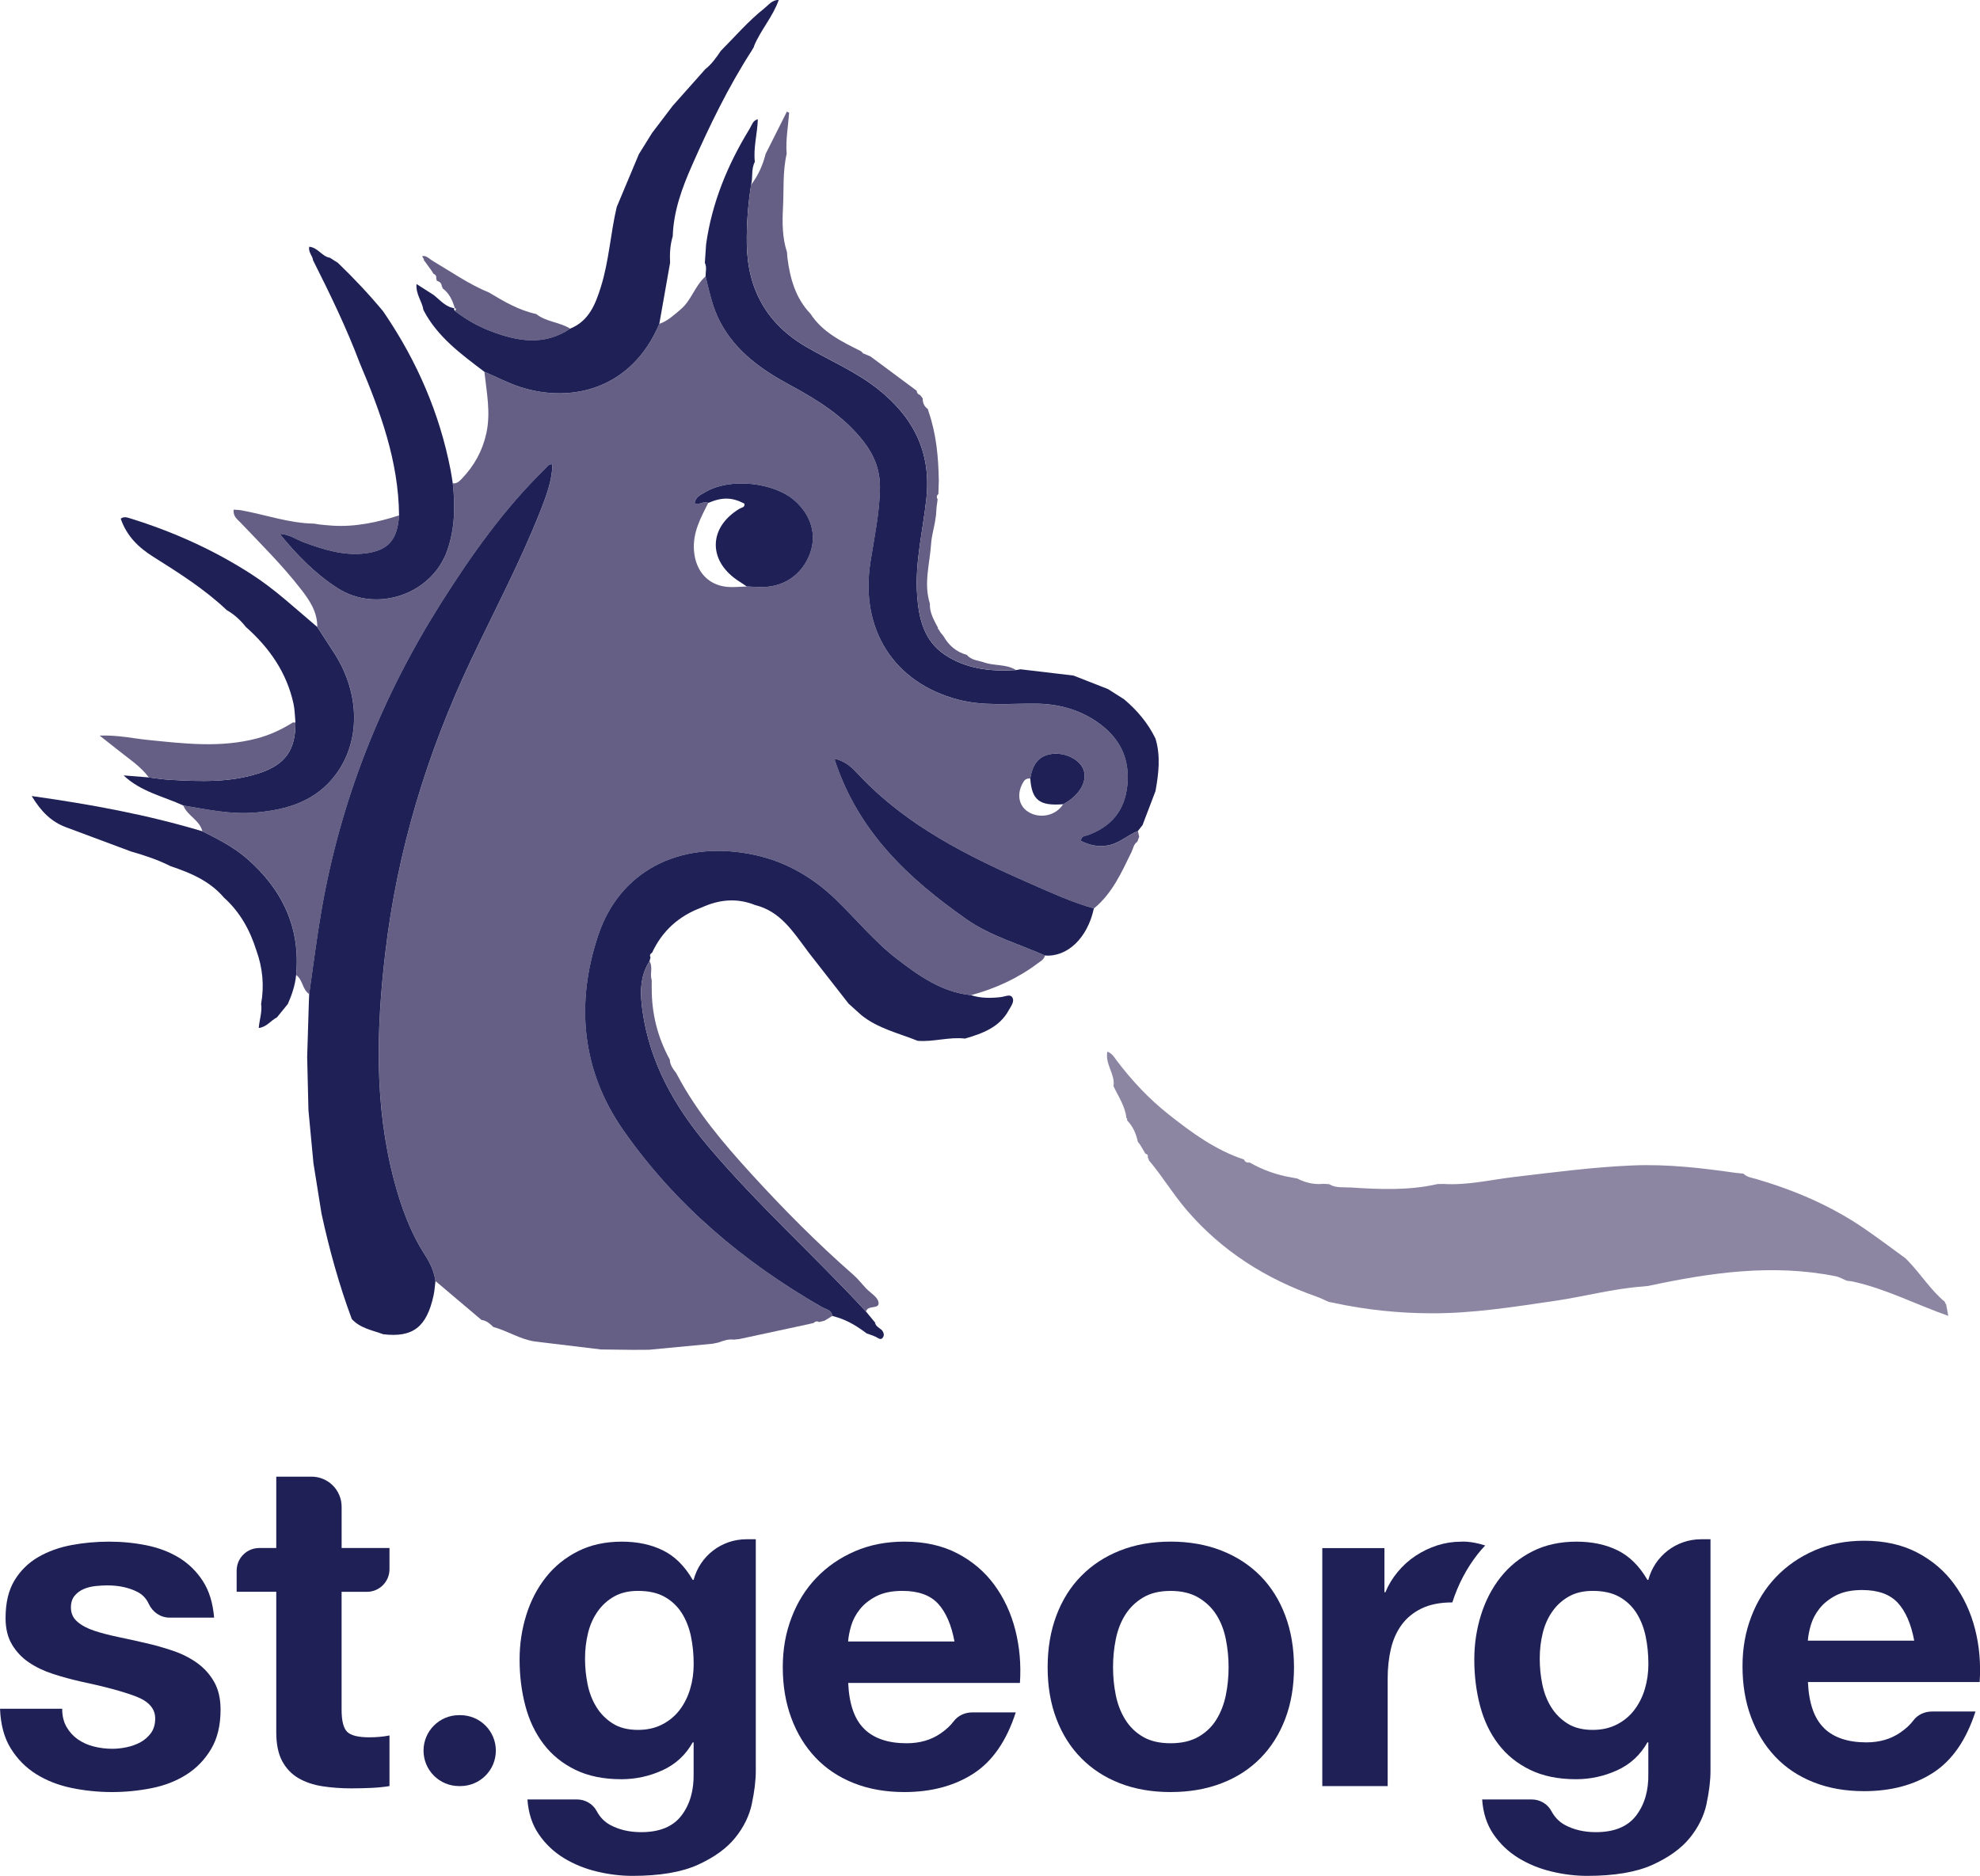
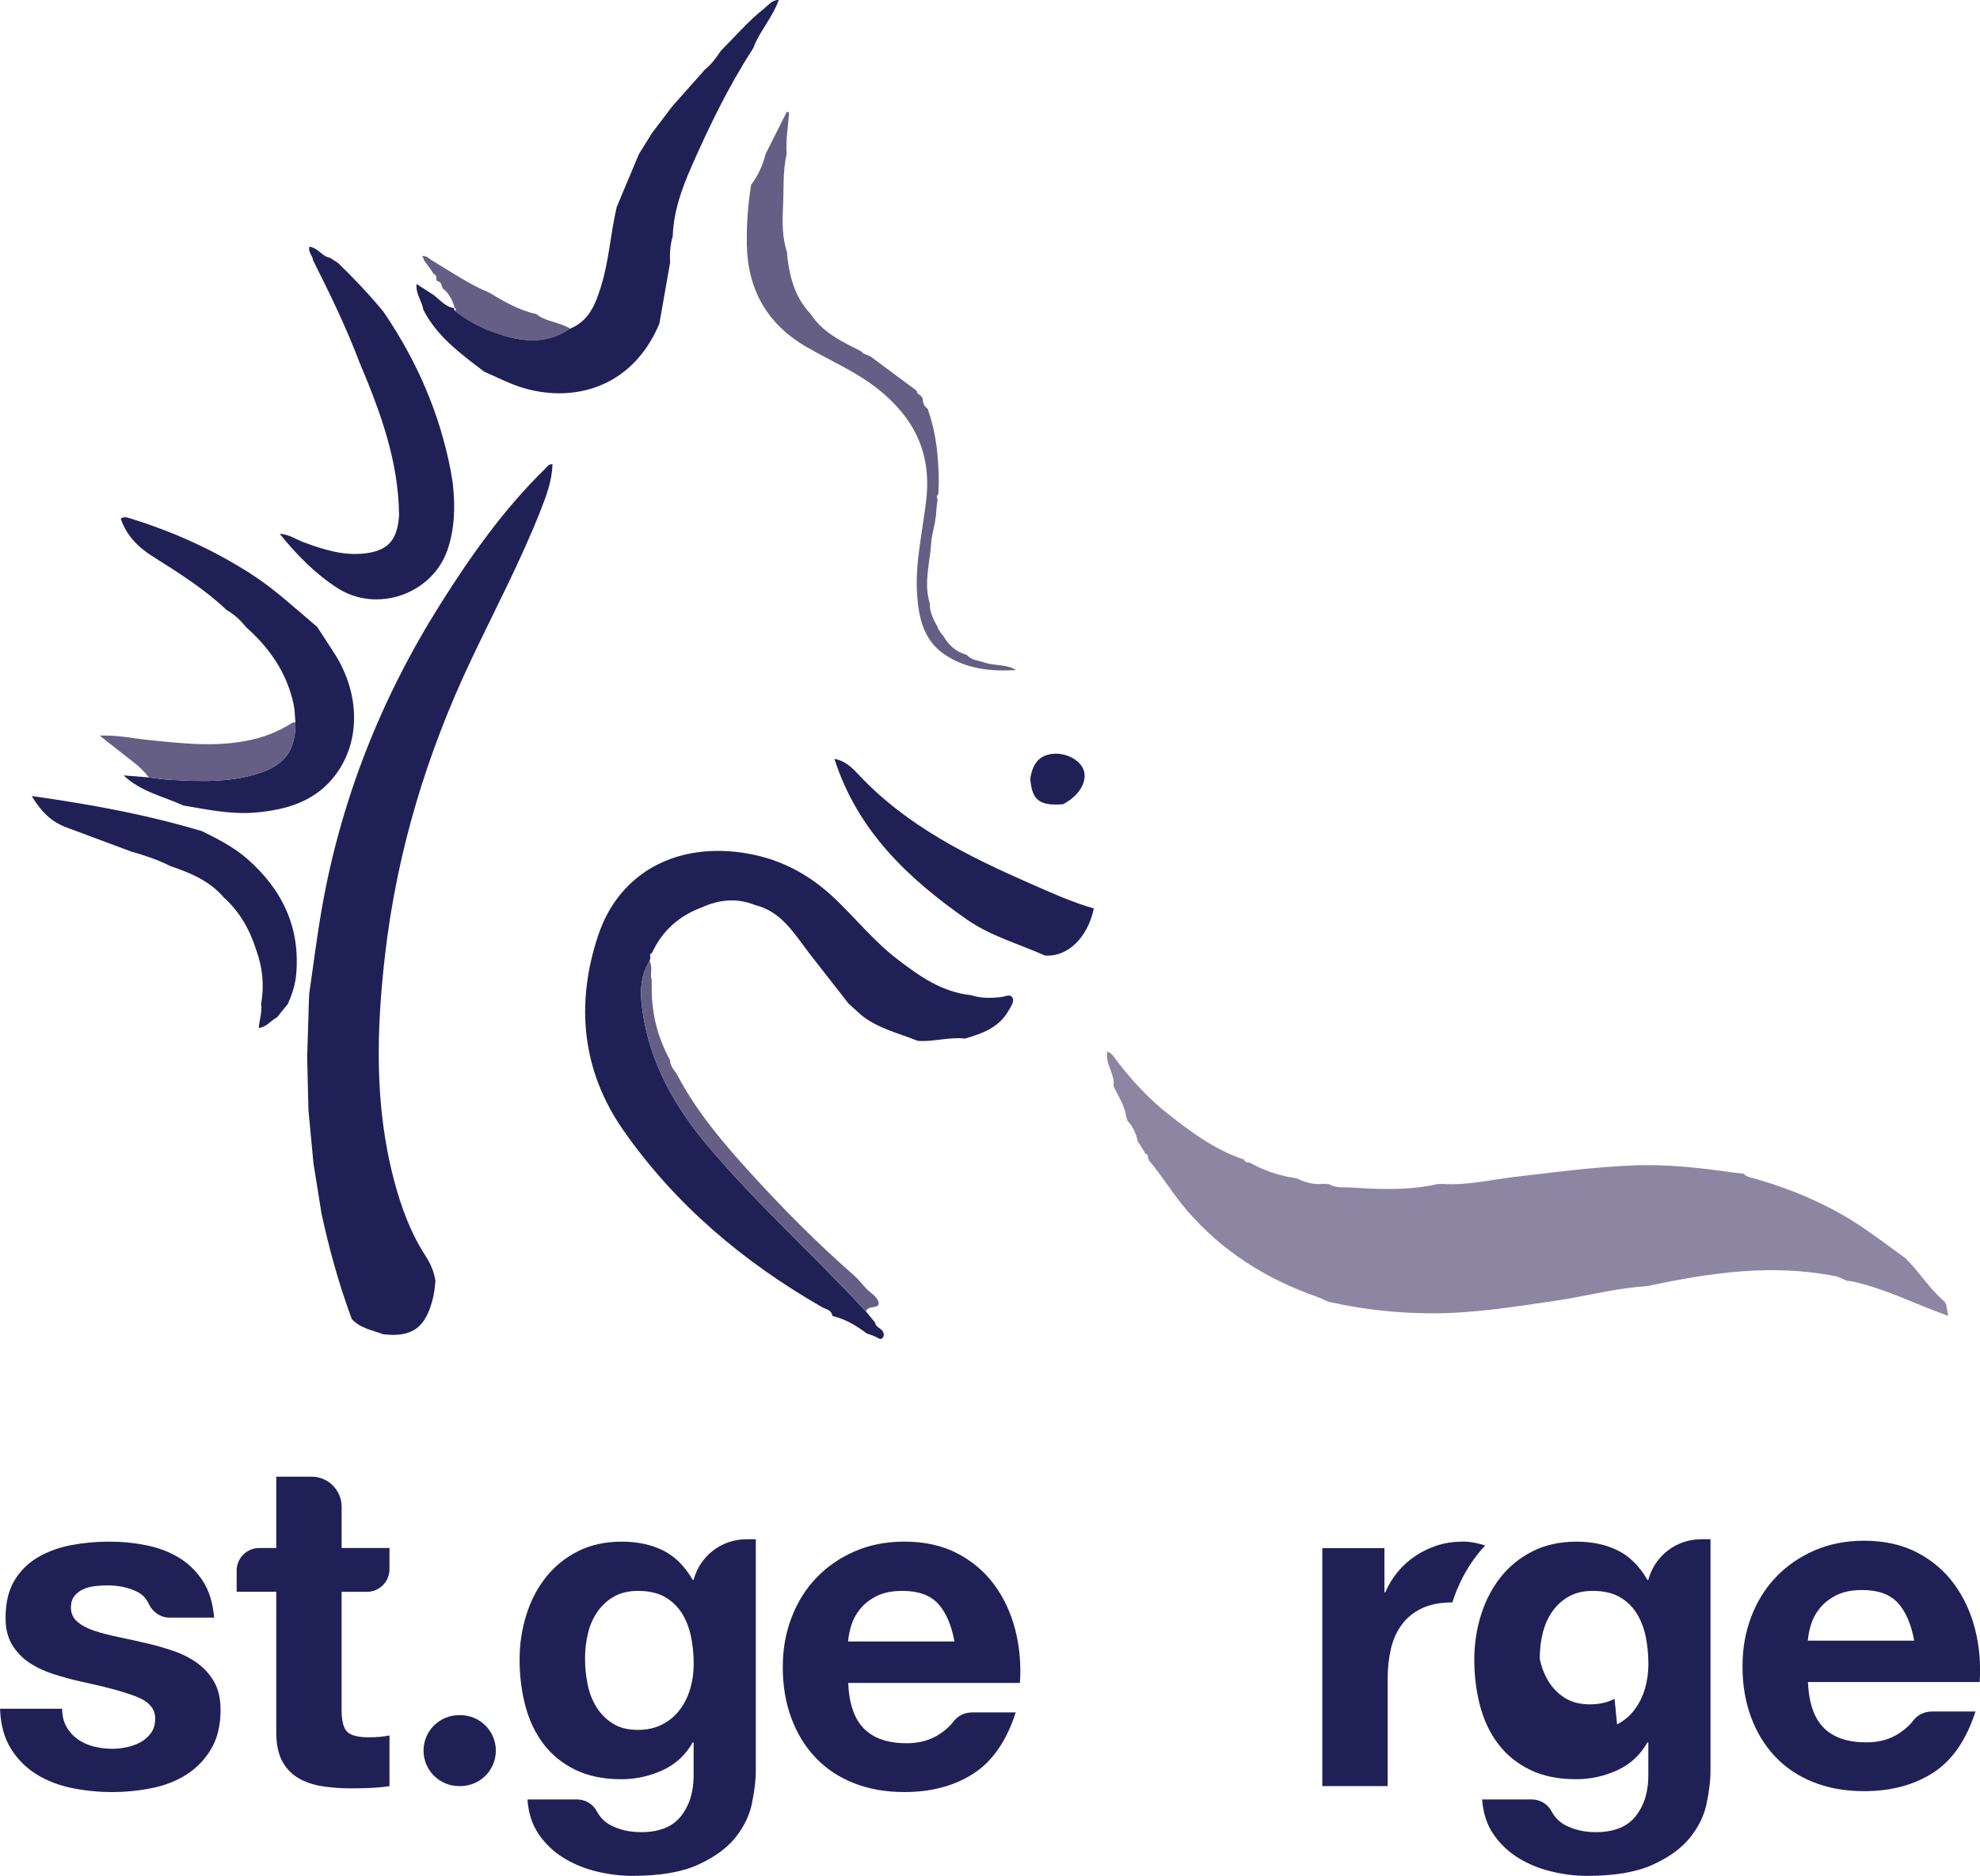
<svg xmlns="http://www.w3.org/2000/svg" id="Layer_1" viewBox="0 0 712.42 675.03">
  <defs>
    <style>
      .cls-1 {
        fill: #1f2156;
      }

      .cls-2 {
        fill: #8c86a3;
      }

      .cls-3 {
        fill: #655f85;
      }
    </style>
  </defs>
  <g>
-     <path class="cls-3" d="M174.27,133.79c4.35,1.87,8.58,4.09,13.07,5.53,18.09,5.8,39.85.91,49.89-22.78,3.04-1.04,5.29-3.2,7.69-5.22,3.91-3.3,5.12-8.56,8.96-11.86,1.4,5.67,2.54,11.38,5.36,16.63,5.69,10.59,14.96,17.06,25.16,22.57,9.84,5.31,19.23,11.18,26.28,20.18,3.88,4.96,6.02,10.33,5.95,16.69-.1,9.12-2.06,17.98-3.45,26.91-3.73,24.04,8.39,43.23,31.57,49.34,9.21,2.43,18.66,1.35,28.02,1.45,8.01.08,15.45,2.05,22.04,6.62,7.93,5.49,11.86,12.89,10.82,22.83-.95,9.15-5.84,14.79-14.22,17.89-.89.33-2.37.13-2.47,2.07,3.1,1.51,6.19,2.29,9.9,1.56,4.09-.8,6.94-3.73,10.6-5.14.15.68.29,1.35.44,2.03-.22.61-.44,1.22-.66,1.82-1.33.85-1.46,2.38-2.07,3.64-3.61,7.39-6.95,14.97-13.55,20.37-7.82-2.21-15.2-5.59-22.6-8.83-22.65-9.93-44.72-20.84-62.03-39.3-2.2-2.35-4.65-4.92-8.73-5.73,8.36,26.07,26.64,43.14,47.68,57.85,8.54,5.97,18.64,8.74,28.04,12.94-.27,1.4-1.44,1.97-2.44,2.72-7.27,5.47-15.38,9.18-24.13,11.55-10.46-1.08-18.66-6.9-26.61-13.02-8.23-6.33-14.78-14.46-22.25-21.61-8.85-8.47-19.08-14.11-31.25-16.29-24.93-4.48-46.26,6.21-54.01,29.32-8.19,24.45-6.03,48.65,9.04,70.24,18.7,26.78,43.2,47.37,71.44,63.61,1.4.81,3.49.94,3.74,3.16-.95.58-1.89,1.16-2.84,1.74-.65.16-1.31.31-1.96.47-.73-.4-1.37-.26-1.93.33-.62.15-1.25.29-1.87.44-8.28,1.78-16.57,3.57-24.85,5.35-.65.07-1.31.14-1.96.21-1.99-.27-3.8.39-5.62,1.05l-2.03.42c-7.66.73-15.32,1.45-22.98,2.18-1.28,0-2.56.02-3.84.02-.61,0-1.22,0-1.84.01-3.85-.05-7.7-.09-11.55-.14-7.94-.96-15.89-1.92-23.83-2.88-5.3-.8-9.82-3.83-14.91-5.22-1.2-1.18-2.43-2.31-4.22-2.51-5.52-4.67-11.04-9.33-16.56-14-.48-3.35-1.78-6.31-3.63-9.17-5.42-8.37-8.78-17.65-11.3-27.22-7.08-26.91-6.34-54.09-3.15-81.46,4.31-37.04,15.02-72.1,30.93-105.73,8.43-17.82,17.69-35.27,24.94-53.64,2.12-5.38,4.17-10.8,4.31-16.74-1.48-.08-1.91.93-2.56,1.57-14.8,14.43-26.65,31.17-37.62,48.54-21.48,34.01-36.05,70.78-42.93,110.48-1.73,9.99-2.97,20.07-4.43,30.11-2.49-1.66-2.28-5.15-4.68-6.87,1.6-17.13-5-30.81-17.69-41.9-4.8-4.19-10.44-7.02-16.08-9.85-1-4.05-5.42-5.57-6.87-9.28,8.58,1.45,17.12,3.3,25.92,2.55,11.45-.97,21.89-4.08,29.09-13.85,8.78-11.92,8.59-28.78-.36-43.03-2.1-3.34-4.29-6.62-6.44-9.92.08-5.32-2.7-9.47-5.75-13.41-6.62-8.58-14.32-16.19-21.77-24.03-1.24-1.31-2.88-2.37-2.53-4.76,1.03.09,1.97.1,2.89.27,8.68,1.6,17.09,4.63,26.04,4.77.64.1,1.27.2,1.91.31,1.56.14,3.12.33,4.68.42,8.26.52,16.18-1.2,23.97-3.69-.56,8.7-3.78,12.65-12.16,13.68-7.63.94-14.87-1.31-21.98-3.93-2.94-1.08-5.58-3.04-8.87-3.09,0,0-.18-.32-.18-.32l.23.28c6.01,7.44,12.66,14.27,20.72,19.49,14.22,9.21,34.19,2.27,39.66-13.68,2.68-7.82,2.83-15.86,1.91-23.98,1.44.18,2.32-.7,3.22-1.63,4.48-4.65,7.48-10.07,8.86-16.41,1.62-7.44.09-14.74-.71-22.08ZM370.7,280.14c-.99-.05-1.77.15-2.38,1.11-2.59,4.05-1.96,8.61,1.6,10.87,4.21,2.68,10.03,1.42,12.61-2.73,5.71-3,8.8-8.08,7.41-12.22-1.26-3.76-6.55-6.49-11.46-5.87-5.17.66-7.03,4.26-7.77,8.83ZM268.69,211.04c1.89.08,3.79.23,5.68.21,7.93-.08,14.36-4.66,17.07-12.1,2.43-6.68.46-13.64-5.35-18.86-7.57-6.81-23.5-8.45-32.27-3.23-1.58.94-3.64,1.7-3.9,4.02,1.89.85,3.32-1.04,4.9-.1-2.69,5.37-5.57,10.57-5.13,17.02.55,7.86,5.51,13.16,13.28,13.26,1.9.02,3.8-.14,5.7-.21Z" />
    <path class="cls-3" d="M192.94,113c3.6,2.87,8.42,2.88,12.23,5.26-9.44,6.4-19.22,4.53-28.86.82-4.52-1.74-8.79-4.2-12.67-7.21.33-.37.82-.75-.07-1.04,0,0,.09.12.09.12-.82-2.82-2-5.43-4.46-7.24.08-.25,0-.44-.23-.56-.03-1.22-.76-1.83-1.85-2.13.04-.26-.01-.49-.17-.71.16-.86-.15-1.46-.97-1.79,0,0-.05-.08-.05-.08-.25-.39-.5-.79-.75-1.18-.91-1.25-1.81-2.49-2.72-3.74.4-.49-1.38-1.46.07-1.4,1.11.05,2.17,1.19,3.26,1.83,6.66,3.93,13.02,8.4,20.23,11.35,5.34,3.23,10.72,6.37,16.93,7.7Z" />
    <g>
      <path class="cls-1" d="M280.19,0c-2.1,6.02-6.51,10.8-8.92,16.65,0,0,.07.08.07.08-.29.5-.59,1.01-.88,1.51-8.43,13.09-15.19,27.05-21.46,41.25-3.58,8.11-6.66,16.47-6.94,25.53-.95,3.12-1.12,6.32-.96,9.56-1.29,7.32-2.58,14.64-3.87,21.95-10.04,23.69-31.8,28.58-49.89,22.78-4.49-1.44-8.72-3.67-13.07-5.53-8.37-6.36-16.92-12.55-21.92-22.24-.43-3.07-2.82-5.65-2.48-9.33,2.28,1.46,4.21,2.69,6.14,3.92,2.38,1.88,4.35,4.41,7.65,4.81,0,0-.09-.12-.09-.12-.08.12-.25.26-.23.36.05.24.2.45.3.68,3.88,3.01,8.14,5.47,12.67,7.21,9.65,3.71,19.42,5.58,28.86-.82,6.77-2.74,9.11-8.86,11.04-15.04,2.93-9.34,3.45-19.21,5.69-28.71,2.66-6.34,5.32-12.69,7.98-19.03,1.58-2.54,3.16-5.07,4.73-7.61,2.47-3.25,4.94-6.5,7.4-9.74,3.91-4.4,7.82-8.8,11.73-13.2,2.32-1.82,3.98-4.2,5.61-6.61,5.14-5.17,9.89-10.73,15.63-15.27,1.56-1.24,2.83-3.11,5.19-3.05Z" />
-       <path class="cls-1" d="M253.61,94.6c.15-2.23.3-4.46.45-6.69,2.11-15.02,7.77-28.71,15.65-41.55.79-1.29,1.14-3.02,2.96-3.46-.13,5.13-1.66,10.17-1.07,15.35-1.39,2.59-.64,5.54-1.34,8.25-1.12,7.07-1.66,14.18-1.55,21.35.27,16.48,7.34,28.91,21.73,37.17,8.53,4.89,17.64,8.8,25.43,14.97,12.75,10.09,19.25,22.72,17.45,39.41-1.24,11.51-4.14,22.88-3.34,34.59.58,8.51,2.42,16.6,10.03,21.65,7.69,5.11,16.51,6.08,25.55,5.49.55-.09,1.11-.19,1.66-.28,6.34.75,12.69,1.5,19.03,2.25,4.14,1.62,8.28,3.25,12.43,4.87,1.92,1.22,3.84,2.44,5.76,3.66,4.71,3.97,8.62,8.58,11.32,14.16,1.9,6.29,1.13,12.59,0,18.88-1.55,4.08-3.1,8.15-4.66,12.23-.56.71-1.12,1.43-1.67,2.14-3.66,1.41-6.51,4.34-10.6,5.14-3.72.73-6.8-.05-9.9-1.56.1-1.94,1.58-1.74,2.47-2.07,8.38-3.09,13.27-8.74,14.22-17.89,1.03-9.94-2.9-17.34-10.82-22.83-6.59-4.56-14.03-6.53-22.04-6.62-9.36-.1-18.8.98-28.02-1.45-23.17-6.11-35.29-25.3-31.57-49.34,1.38-8.93,3.34-17.8,3.45-26.91.07-6.36-2.07-11.73-5.95-16.69-7.04-9.01-16.44-14.87-26.28-20.18-10.2-5.51-19.47-11.98-25.16-22.57-2.82-5.25-3.96-10.96-5.36-16.63-.01-1.62.53-3.28-.26-4.86Z" />
      <path class="cls-1" d="M111.24,357.74c1.46-10.04,2.7-20.12,4.43-30.11,6.88-39.7,21.45-76.46,42.93-110.48,10.97-17.37,22.82-34.12,37.62-48.54.65-.63,1.07-1.64,2.56-1.57-.14,5.94-2.19,11.36-4.31,16.74-7.25,18.37-16.5,35.82-24.94,53.64-15.91,33.63-26.61,68.69-30.93,105.73-3.19,27.37-3.93,54.55,3.15,81.46,2.52,9.57,5.88,18.85,11.3,27.22,1.85,2.86,3.15,5.82,3.63,9.17-.22,1.73-.31,3.49-.68,5.18-2.51,11.43-7.44,15.2-18.1,13.96-3.95-1.46-8.27-2.14-11.32-5.47-4.6-12.35-8.08-25.02-10.89-37.89-.97-6.06-1.94-12.13-2.91-18.19-.6-6.36-1.2-12.73-1.8-19.09-.15-6.38-.31-12.76-.46-19.15.2-6.37.39-12.73.59-19.1.04-1.17.08-2.35.13-3.52Z" />
      <path class="cls-1" d="M299.48,473.53c-.25-2.22-2.33-2.36-3.74-3.16-28.25-16.23-52.74-36.83-71.44-63.61-15.08-21.58-17.24-45.79-9.04-70.24,7.74-23.11,29.07-33.8,54.01-29.32,12.17,2.18,22.4,7.82,31.25,16.29,7.47,7.15,14.02,15.28,22.25,21.61,7.95,6.12,16.15,11.94,26.61,13.02,3.53,1.15,7.12,1.1,10.75.69,1.37-.15,3.26-1.14,4.03-.01,1.05,1.53-.4,3.27-1.19,4.73-3.4,6.21-9.48,8.38-15.76,10.21-5.72-.67-11.31,1.26-17.01.81-6.9-2.78-14.31-4.43-20.28-9.25-1.52-1.37-3.05-2.74-4.57-4.11-4.8-6.14-9.59-12.28-14.39-18.42-.2-.27-.4-.55-.6-.82-5.05-6.72-9.6-14.01-18.59-16.23-6.57-2.67-12.99-2.05-19.32.85-8.14,3.01-14.14,8.36-17.82,16.26-.63.4-.99.9-.57,1.67-.12.46-.23.93-.35,1.39-3.58,5.56-3.4,11.77-2.54,17.85,2.64,18.68,11.5,34.4,23.52,48.65,17.76,21.04,38.29,39.41,56.92,59.6,1.08,1.31,2.16,2.62,3.24,3.93.17,1.24,1.23,1.73,2.05,2.41l.33.25c.78.89,1.08,1.99.33,2.88-.76.89-1.59.02-2.39-.36-1.07-.51-2.23-.85-3.35-1.27-3.22-2.43-6.61-4.55-10.5-5.75-.61-.18-1.23-.36-1.84-.54Z" />
      <path class="cls-1" d="M65.91,289.84c-7.21-3.3-15.23-4.91-21.44-10.81,3.03.24,6.06.49,9.09.73,2.51.29,5.02.71,7.54.85,10.93.62,21.87,1.07,32.48-2.49,9.14-3.07,12.84-8.43,12.72-18.19-.22-2.21-.22-4.46-.68-6.61-2.43-11.26-8.67-20.2-17.17-27.72-1.92-2.44-4.16-4.5-6.87-6.05-7.97-7.54-17.2-13.39-26.42-19.18-5.47-3.43-9.62-7.6-11.72-13.72,1.2-.93,2.42-.41,3.62-.04,15.38,4.76,29.91,11.32,43.48,20.07,8.54,5.5,15.87,12.43,23.59,18.92,2.15,3.31,4.34,6.59,6.44,9.92,8.95,14.25,9.14,31.11.36,43.03-7.2,9.77-17.64,12.88-29.09,13.85-8.81.75-17.34-1.11-25.92-2.55Z" />
      <path class="cls-1" d="M118.72,92.76c.96.61,1.91,1.23,2.87,1.84,5.71,5.5,11.14,11.26,16.21,17.36.22.32.44.64.66.96,11.63,17.19,19.73,35.87,23.68,56.29.3,1.56.51,3.13.77,4.7.92,8.12.77,16.16-1.91,23.98-5.47,15.95-25.45,22.89-39.66,13.68-8.06-5.22-14.7-12.05-20.72-19.49l-.05.04c3.3.05,5.94,2.01,8.87,3.09,7.1,2.61,14.35,4.87,21.98,3.93,8.38-1.03,11.6-4.98,12.16-13.68-.16-19.45-6.7-37.25-14.14-54.82-4.79-12.69-10.71-24.88-16.8-36.98-.16-1.62-1.76-2.83-1.39-4.87,3.15.26,4.6,3.55,7.48,3.97Z" />
      <path class="cls-1" d="M375.94,343.84c-9.4-4.21-19.5-6.97-28.04-12.94-21.05-14.71-39.32-31.78-47.68-57.85,4.08.81,6.53,3.38,8.73,5.73,17.31,18.46,39.37,29.37,62.03,39.3,7.4,3.24,14.78,6.62,22.6,8.83-2.26,10.61-9.53,17.59-17.63,16.93Z" />
      <path class="cls-1" d="M47,306.36c-7.73-2.89-15.46-5.78-23.19-8.65-5.27-1.96-8.99-5.57-12.4-11.25,21.4,3,41.61,6.74,61.37,12.67,5.64,2.83,11.28,5.66,16.08,9.85,12.69,11.09,19.29,24.77,17.69,41.9-.36,3.65-1.51,7.07-2.98,10.4-1.31,1.61-2.61,3.22-3.92,4.83-2.19,1.09-3.68,3.48-6.56,3.82.27-3.12,1.3-5.82.86-8.65,1.17-6.57.56-12.97-1.7-19.24-2.3-7.33-5.91-13.87-11.7-19.06l.02.02c-5.09-5.98-11.99-8.89-19.19-11.3-4.59-2.32-9.45-3.94-14.39-5.33Z" />
-       <path class="cls-1" d="M254.83,180.98c-1.58-.94-3.01.95-4.9.1.26-2.32,2.32-3.07,3.9-4.02,8.76-5.22,24.7-3.58,32.27,3.23,5.81,5.22,7.78,12.18,5.35,18.86-2.71,7.43-9.14,12.02-17.07,12.1-1.89.02-3.79-.14-5.68-.21-1.18-.78-2.37-1.54-3.53-2.34-10.54-7.28-10.09-19.07.95-25.66.71-.42,1.99-.42,1.73-1.81-4.52-2.33-7.93-2.39-13.01-.26Z" />
      <path class="cls-1" d="M370.7,280.14c.75-4.57,2.61-8.17,7.77-8.83,4.92-.63,10.21,2.1,11.46,5.87,1.38,4.14-1.7,9.22-7.41,12.22-8.49.7-11.29-1.49-11.82-9.25Z" />
    </g>
    <path class="cls-3" d="M283.94,40.5c-.35,4.96-1.3,9.89-.89,14.89-1.48,6.38-.98,12.92-1.32,19.38-.28,5.31-.27,10.77,1.44,15.99.05.65.09,1.3.14,1.94.95,7.48,2.9,14.55,8.3,20.2,4.38,6.76,11.34,10.05,18.19,13.49l.75.73-.02.24.16-.16c.84.36,1.69.72,2.54,1.08,5.54,4.11,11.08,8.23,16.62,12.34l-.03-.05c.07.77.41,1.34,1.21,1.54.32.41.63.82.95,1.23.03,1.55.46,2.9,1.84,3.8.09.32.19.64.28.95,2.8,8.06,3.55,16.43,3.69,24.88-.05,1.59-.1,3.18-.15,4.77-.64.58-.75,1.22-.27,1.95-.13.96-.26,1.92-.39,2.89-.06.92-.13,1.85-.19,2.77-.14.94-.29,1.88-.43,2.82-.46,2.47-1.17,4.93-1.33,7.42-.47,7.2-2.76,14.37-.45,21.63-.12,2.7,1,5.04,2.19,7.35.24.44.48.87.72,1.31-.08.25-.01.46.21.6.26.41.52.82.78,1.22.31.37.61.74.92,1.11,1.93,3.39,4.63,5.82,8.47,6.84,1.65,2.01,4.19,2.01,6.37,2.77,3.68,1.27,7.85.5,11.32,2.69-9.04.59-17.85-.38-25.55-5.49-7.61-5.05-9.45-13.14-10.03-21.65-.79-11.71,2.1-23.08,3.34-34.59,1.8-16.69-4.69-29.31-17.45-39.41-7.8-6.17-16.9-10.08-25.43-14.97-14.39-8.25-21.45-20.69-21.73-37.17-.12-7.17.43-14.28,1.55-21.35,2.55-3.32,4.2-7.06,5.22-11.09,2.56-5.09,5.12-10.17,7.67-15.26.22.22.48.34.79.35Z" />
    <path class="cls-3" d="M241.01,381.35c.06,1.93,1.19,3.36,2.28,4.8.2.36.4.72.6,1.08,6.9,12.97,16.32,24.08,26.12,34.85,11.72,12.87,23.97,25.24,37.09,36.72,1.66,1.45,3.02,3.25,4.55,4.86,1.52,1.6,3.99,2.96,4.42,4.81.69,2.92-3.94.97-4.46,3.51-18.64-20.19-39.16-38.56-56.92-59.6-12.03-14.24-20.89-29.96-23.52-48.65-.86-6.08-1.04-12.3,2.54-17.85,1.3,2.14.03,4.57.78,6.78,0,.96,0,1.91.01,2.87-.05,9.17,2.1,17.78,6.52,25.82Z" />
    <path class="cls-3" d="M105.4,259.97c.3.06.6.05.9-.03.12,9.76-3.58,15.12-12.72,18.19-10.6,3.56-21.54,3.11-32.48,2.49-2.52-.14-5.03-.56-7.54-.85-3.05-4.11-7.36-6.82-11.26-9.97-1.79-1.45-3.61-2.86-6.44-5.09,6.73-.23,11.95,1.02,17.23,1.55,13.14,1.33,26.25,2.93,39.35-.53,4.67-1.23,8.9-3.21,12.94-5.75Z" />
    <path class="cls-2" d="M699.81,468.5c-.02.33.11.58.39.76.23,1.19.45,2.37.81,4.27-11.86-4.2-22.67-9.84-34.54-12.4-.68-.09-1.35-.17-2.03-.26-1.31-.55-2.57-1.33-3.94-1.6-22.81-4.58-45.22-1.29-67.55,3.5-.68.07-1.35.13-2.03.2-10.63.79-20.93,3.61-31.44,5.15-14.78,2.16-29.49,4.54-44.53,4.48-11.81-.04-23.41-1.25-34.91-3.72-.66-.13-1.32-.26-1.98-.4-1.45-.63-2.86-1.36-4.34-1.88-18.19-6.38-33.94-16.29-46.64-31.03-4.98-5.78-8.85-12.32-13.77-18.11.04-.33-.07-.6-.33-.81.12-.71.05-1.31-.83-1.46-.65-1.09-1.3-2.19-1.95-3.28-.27-.36-.54-.71-.81-1.07-.6-2.91-1.78-5.54-3.87-7.7.13-.34.05-.62-.24-.83-.43-4.27-2.89-7.71-4.63-11.44.68-4.27-3.1-7.87-2.22-12.45,1.83.74,2.48,2.05,3.32,3.16,5.46,7.25,11.64,13.84,18.76,19.47,8.31,6.57,16.85,12.83,27.09,16.21.38.91,1.08,1.21,2.01,1.06,4.73,2.71,9.78,4.5,15.16,5.4.67.13,1.34.25,2.01.38,2.94,1.53,6.05,2.25,9.38,1.91.69.04,1.38.08,2.07.12,2.44,1.5,5.28,1.03,7.87,1.2,10.4.68,20.84,1.12,31.14-1.24.69-.01,1.39-.03,2.08-.04,8.64.55,17.03-1.51,25.51-2.51,14.18-1.67,28.32-3.55,42.61-4.15,12.44-.52,24.69.9,36.94,2.65l2.92.3c1.31,1.33,3.09,1.48,4.75,1.97,13.73,4.04,26.78,9.61,38.63,17.72,5.04,3.45,9.92,7.14,14.88,10.73.39.4.78.8,1.18,1.2,4.5,4.71,7.99,10.33,13.06,14.54Z" />
  </g>
  <g>
    <path class="cls-1" d="M23.94,621.44c1.05,1.82,2.4,3.31,4.06,4.47,1.66,1.16,3.56,2.02,5.72,2.57,2.15.55,4.39.83,6.71.83,1.66,0,3.4-.19,5.22-.58,1.82-.39,3.48-.99,4.97-1.82,1.49-.83,2.73-1.93,3.73-3.31.99-1.38,1.49-3.12,1.49-5.22,0-3.53-2.35-6.18-7.04-7.95-4.7-1.77-11.24-3.53-19.63-5.3-3.42-.77-6.77-1.68-10.02-2.73-3.26-1.05-6.16-2.43-8.7-4.14-2.54-1.71-4.58-3.87-6.13-6.46-1.55-2.59-2.32-5.77-2.32-9.53,0-5.52,1.08-10.05,3.23-13.58,2.15-3.53,5-6.32,8.53-8.37,3.53-2.04,7.51-3.48,11.93-4.31,4.42-.83,8.94-1.24,13.58-1.24s9.14.44,13.5,1.33c4.36.89,8.25,2.38,11.68,4.47,3.42,2.1,6.27,4.89,8.53,8.37,2.26,3.48,3.62,7.87,4.06,13.17h-16.04c-3.28,0-6.13-2.01-7.5-4.99-.87-1.88-2.19-3.29-3.96-4.21-3.09-1.6-6.74-2.4-10.93-2.4-1.33,0-2.76.08-4.31.25-1.55.17-2.96.53-4.22,1.08-1.27.55-2.35,1.35-3.23,2.4-.88,1.05-1.33,2.46-1.33,4.22,0,2.1.77,3.81,2.32,5.13,1.54,1.33,3.56,2.4,6.05,3.23,2.49.83,5.33,1.57,8.53,2.24,3.2.66,6.46,1.38,9.77,2.15,3.42.77,6.76,1.71,10.02,2.82,3.26,1.1,6.16,2.57,8.7,4.39,2.54,1.82,4.58,4.09,6.13,6.79,1.54,2.71,2.32,6.05,2.32,10.02,0,5.63-1.13,10.35-3.4,14.16-2.26,3.81-5.22,6.87-8.86,9.19-3.64,2.32-7.81,3.95-12.51,4.89-4.7.94-9.47,1.41-14.33,1.41s-9.83-.5-14.58-1.49c-4.75-1-8.97-2.65-12.67-4.97-3.7-2.32-6.74-5.38-9.11-9.19-2.38-3.81-3.67-8.59-3.89-14.33h22.36c0,2.54.52,4.72,1.57,6.54Z" />
    <path class="cls-1" d="M140.14,557.09v7.61c0,4.49-3.64,8.13-8.13,8.13h-9.1v42.41c0,3.98.66,6.63,1.99,7.95,1.33,1.33,3.98,1.99,7.95,1.99,1.33,0,2.59-.05,3.81-.17,1.21-.11,2.37-.27,3.48-.5v18.22c-1.99.33-4.2.55-6.63.66-2.43.11-4.8.16-7.12.16-3.64,0-7.1-.25-10.35-.75-3.26-.5-6.13-1.46-8.61-2.9-2.48-1.43-4.45-3.48-5.88-6.13-1.44-2.65-2.15-6.13-2.15-10.44v-50.53h-14.25v-7.61c0-4.49,3.64-8.13,8.13-8.13h6.12v-25.68h12.68c5.99,0,10.84,4.85,10.84,10.84v14.84h17.23Z" />
    <path class="cls-1" d="M178.41,629.97h0c0,7.04-5.71,12.76-12.76,12.76h-.5c-7.04,0-12.76-5.71-12.76-12.76h0c0-7.04,5.71-12.76,12.76-12.76h.5c7.04,0,12.76,5.71,12.76,12.76Z" />
    <path class="cls-1" d="M270.55,649.03c-.94,4.41-2.96,8.53-6.05,12.34-3.09,3.81-7.57,7.04-13.42,9.69-5.85,2.65-13.69,3.98-23.52,3.98-4.2,0-8.48-.52-12.84-1.57-4.36-1.05-8.34-2.68-11.93-4.89-3.59-2.21-6.57-5.05-8.95-8.53-2.38-3.48-3.73-7.65-4.06-12.51h17.82c2.95,0,5.71,1.58,7.1,4.19,1.19,2.23,2.82,3.9,4.89,5.01,3.2,1.71,6.9,2.57,11.1,2.57,6.63,0,11.46-1.99,14.49-5.96,3.04-3.98,4.5-9,4.39-15.08v-11.26h-.33c-2.54,4.53-6.16,7.87-10.85,10.02-4.7,2.15-9.64,3.23-14.83,3.23-6.41,0-11.93-1.13-16.57-3.4-4.64-2.26-8.45-5.35-11.43-9.28-2.98-3.92-5.16-8.5-6.54-13.75-1.38-5.24-2.07-10.79-2.07-16.65,0-5.52.8-10.85,2.4-15.99,1.6-5.13,3.95-9.66,7.04-13.58,3.09-3.92,6.93-7.04,11.51-9.36,4.58-2.32,9.86-3.48,15.82-3.48,5.63,0,10.57,1.05,14.83,3.15,4.25,2.1,7.81,5.63,10.69,10.6h.33c2.27-8.61,10.06-14.61,18.97-14.61h3.4v83.36c0,3.42-.47,7.34-1.41,11.76ZM238.33,620.53c2.54-1.33,4.64-3.09,6.29-5.3,1.66-2.21,2.9-4.72,3.73-7.54.83-2.82,1.24-5.77,1.24-8.86,0-3.53-.33-6.88-.99-10.02s-1.77-5.93-3.31-8.37c-1.55-2.43-3.59-4.36-6.13-5.8-2.54-1.43-5.74-2.15-9.61-2.15-3.31,0-6.16.66-8.53,1.99-2.38,1.33-4.36,3.12-5.96,5.38-1.6,2.27-2.76,4.86-3.48,7.79-.72,2.93-1.08,5.99-1.08,9.19s.3,6.16.91,9.19c.61,3.04,1.66,5.77,3.15,8.2,1.49,2.43,3.45,4.42,5.88,5.96,2.43,1.55,5.47,2.32,9.11,2.32,3.31,0,6.24-.66,8.78-1.99Z" />
-     <path class="cls-1" d="M614.06,649.03c-.94,4.41-2.96,8.53-6.05,12.34-3.09,3.81-7.57,7.04-13.42,9.69-5.85,2.65-13.69,3.98-23.52,3.98-4.2,0-8.48-.52-12.84-1.57-4.36-1.05-8.34-2.68-11.93-4.89-3.59-2.21-6.57-5.05-8.95-8.53-2.38-3.48-3.73-7.65-4.06-12.51h17.82c2.95,0,5.71,1.58,7.1,4.19,1.19,2.23,2.82,3.9,4.89,5.01,3.2,1.71,6.9,2.57,11.1,2.57,6.63,0,11.46-1.99,14.49-5.96,3.04-3.98,4.5-9,4.39-15.08v-11.26h-.33c-2.54,4.53-6.16,7.87-10.85,10.02-4.7,2.15-9.64,3.23-14.83,3.23-6.41,0-11.93-1.13-16.57-3.4-4.64-2.26-8.45-5.35-11.43-9.28-2.98-3.92-5.16-8.5-6.54-13.75-1.38-5.24-2.07-10.79-2.07-16.65,0-5.52.8-10.85,2.4-15.99,1.6-5.13,3.95-9.66,7.04-13.58,3.09-3.92,6.93-7.04,11.51-9.36,4.58-2.32,9.86-3.48,15.82-3.48,5.63,0,10.57,1.05,14.83,3.15,4.25,2.1,7.81,5.63,10.69,10.6h.33c2.27-8.61,10.06-14.61,18.97-14.61h3.4v83.36c0,3.42-.47,7.34-1.41,11.76ZM581.84,620.53c2.54-1.33,4.64-3.09,6.29-5.3s2.9-4.72,3.73-7.54c.83-2.82,1.24-5.77,1.24-8.86,0-3.53-.33-6.88-.99-10.02s-1.77-5.93-3.31-8.37c-1.55-2.43-3.59-4.36-6.13-5.8-2.54-1.43-5.74-2.15-9.61-2.15-3.31,0-6.16.66-8.53,1.99-2.38,1.33-4.36,3.12-5.96,5.38-1.6,2.27-2.76,4.86-3.48,7.79-.72,2.93-1.08,5.99-1.08,9.19s.3,6.16.91,9.19c.61,3.04,1.66,5.77,3.15,8.2,1.49,2.43,3.45,4.42,5.88,5.96,2.43,1.55,5.47,2.32,9.11,2.32,3.31,0,6.24-.66,8.78-1.99Z" />
+     <path class="cls-1" d="M614.06,649.03c-.94,4.41-2.96,8.53-6.05,12.34-3.09,3.81-7.57,7.04-13.42,9.69-5.85,2.65-13.69,3.98-23.52,3.98-4.2,0-8.48-.52-12.84-1.57-4.36-1.05-8.34-2.68-11.93-4.89-3.59-2.21-6.57-5.05-8.95-8.53-2.38-3.48-3.73-7.65-4.06-12.51h17.82c2.95,0,5.71,1.58,7.1,4.19,1.19,2.23,2.82,3.9,4.89,5.01,3.2,1.71,6.9,2.57,11.1,2.57,6.63,0,11.46-1.99,14.49-5.96,3.04-3.98,4.5-9,4.39-15.08v-11.26h-.33c-2.54,4.53-6.16,7.87-10.85,10.02-4.7,2.15-9.64,3.23-14.83,3.23-6.41,0-11.93-1.13-16.57-3.4-4.64-2.26-8.45-5.35-11.43-9.28-2.98-3.92-5.16-8.5-6.54-13.75-1.38-5.24-2.07-10.79-2.07-16.65,0-5.52.8-10.85,2.4-15.99,1.6-5.13,3.95-9.66,7.04-13.58,3.09-3.92,6.93-7.04,11.51-9.36,4.58-2.32,9.86-3.48,15.82-3.48,5.63,0,10.57,1.05,14.83,3.15,4.25,2.1,7.81,5.63,10.69,10.6h.33c2.27-8.61,10.06-14.61,18.97-14.61h3.4v83.36c0,3.42-.47,7.34-1.41,11.76ZM581.84,620.53c2.54-1.33,4.64-3.09,6.29-5.3s2.9-4.72,3.73-7.54c.83-2.82,1.24-5.77,1.24-8.86,0-3.53-.33-6.88-.99-10.02s-1.77-5.93-3.31-8.37c-1.55-2.43-3.59-4.36-6.13-5.8-2.54-1.43-5.74-2.15-9.61-2.15-3.31,0-6.16.66-8.53,1.99-2.38,1.33-4.36,3.12-5.96,5.38-1.6,2.27-2.76,4.86-3.48,7.79-.72,2.93-1.08,5.99-1.08,9.19c.61,3.04,1.66,5.77,3.15,8.2,1.49,2.43,3.45,4.42,5.88,5.96,2.43,1.55,5.47,2.32,9.11,2.32,3.31,0,6.24-.66,8.78-1.99Z" />
    <path class="cls-1" d="M310.97,622.19c3.53,3.42,8.61,5.13,15.24,5.13,4.75,0,8.83-1.18,12.26-3.56,2-1.38,3.54-2.82,4.64-4.3,1.55-2.09,4.07-3.24,6.68-3.24h15.68c-3.31,10.27-8.39,17.62-15.24,22.03-6.85,4.42-15.13,6.63-24.85,6.63-6.74,0-12.81-1.08-18.22-3.23-5.41-2.15-10-5.22-13.75-9.19-3.76-3.98-6.66-8.72-8.7-14.25-2.04-5.52-3.06-11.6-3.06-18.22s1.05-12.37,3.15-17.89c2.1-5.52,5.08-10.3,8.95-14.33,3.86-4.03,8.47-7.2,13.83-9.53,5.36-2.32,11.29-3.48,17.81-3.48,7.29,0,13.64,1.41,19.05,4.22,5.41,2.82,9.86,6.6,13.34,11.35,3.48,4.75,5.99,10.16,7.54,16.23,1.54,6.07,2.1,12.43,1.66,19.05h-61.79c.33,7.62,2.26,13.14,5.8,16.57ZM337.55,577.13c-2.82-3.09-7.1-4.64-12.84-4.64-3.76,0-6.88.64-9.36,1.9-2.49,1.27-4.47,2.85-5.96,4.72-1.49,1.88-2.54,3.87-3.15,5.96-.61,2.1-.97,3.98-1.08,5.63h38.27c-1.11-5.96-3.06-10.49-5.88-13.58Z" />
-     <path class="cls-1" d="M380.1,581.35c2.1-5.58,5.08-10.33,8.95-14.25,3.86-3.92,8.5-6.96,13.92-9.11,5.41-2.15,11.48-3.23,18.22-3.23s12.84,1.08,18.31,3.23c5.47,2.15,10.13,5.19,14,9.11,3.86,3.92,6.85,8.67,8.94,14.25,2.1,5.58,3.15,11.79,3.15,18.64s-1.05,13.03-3.15,18.55c-2.1,5.52-5.08,10.25-8.94,14.16-3.87,3.92-8.53,6.93-14,9.03-5.47,2.1-11.57,3.15-18.31,3.15s-12.81-1.05-18.22-3.15c-5.41-2.1-10.05-5.11-13.92-9.03-3.87-3.92-6.85-8.64-8.95-14.16-2.1-5.52-3.15-11.7-3.15-18.55s1.05-13.06,3.15-18.64ZM401.47,610.01c.66,3.26,1.79,6.19,3.4,8.78,1.6,2.6,3.73,4.67,6.38,6.21,2.65,1.55,5.96,2.32,9.94,2.32s7.32-.77,10.02-2.32c2.7-1.55,4.86-3.62,6.46-6.21,1.6-2.59,2.73-5.52,3.4-8.78.66-3.26.99-6.6.99-10.02s-.33-6.79-.99-10.1-1.8-6.24-3.4-8.78c-1.6-2.54-3.76-4.61-6.46-6.21-2.71-1.6-6.05-2.4-10.02-2.4s-7.29.8-9.94,2.4c-2.65,1.6-4.78,3.67-6.38,6.21-1.6,2.54-2.73,5.47-3.4,8.78s-.99,6.68-.99,10.1.33,6.77.99,10.02Z" />
    <path class="cls-1" d="M522.56,576.64c2.08-6.48,5.16-12.35,9.16-17.42.84-1.07,1.74-2.09,2.67-3.07-5.21-1.69-8.6-1.37-8.6-1.37-2.98,0-5.86.44-8.61,1.32-2.76.89-5.36,2.13-7.79,3.73-2.43,1.6-4.58,3.54-6.46,5.8-1.88,2.26-3.37,4.72-4.47,7.37h-.33v-15.9h-22.36v85.64h23.52v-38.6c0-3.86.39-7.45,1.16-10.77.77-3.31,2.07-6.21,3.89-8.7,1.82-2.48,4.22-4.44,7.21-5.88,2.98-1.43,6.63-2.15,10.93-2.15.03,0,.05,0,.08,0Z" />
    <path class="cls-1" d="M656.28,621.87c3.53,3.42,8.61,5.13,15.24,5.13,4.75,0,8.83-1.18,12.26-3.56,2-1.38,3.54-2.82,4.64-4.3,1.55-2.09,4.07-3.24,6.68-3.24h15.69c-3.31,10.27-8.4,17.62-15.24,22.03-6.85,4.42-15.13,6.63-24.85,6.63-6.74,0-12.81-1.08-18.22-3.23-5.41-2.15-10-5.22-13.75-9.19-3.76-3.98-6.65-8.72-8.7-14.25-2.05-5.52-3.06-11.6-3.06-18.22s1.05-12.37,3.15-17.89c2.1-5.52,5.08-10.3,8.95-14.33,3.86-4.03,8.47-7.2,13.83-9.53,5.35-2.32,11.29-3.48,17.81-3.48,7.29,0,13.64,1.41,19.05,4.22,5.41,2.82,9.86,6.6,13.34,11.35,3.48,4.75,5.99,10.16,7.54,16.23,1.55,6.07,2.1,12.43,1.66,19.05h-61.79c.33,7.62,2.26,13.14,5.8,16.57ZM682.87,576.82c-2.82-3.09-7.1-4.64-12.84-4.64-3.75,0-6.87.64-9.36,1.9-2.48,1.27-4.47,2.85-5.96,4.72-1.49,1.88-2.54,3.87-3.15,5.96-.61,2.1-.97,3.98-1.08,5.63h38.27c-1.11-5.96-3.07-10.49-5.88-13.58Z" />
  </g>
</svg>